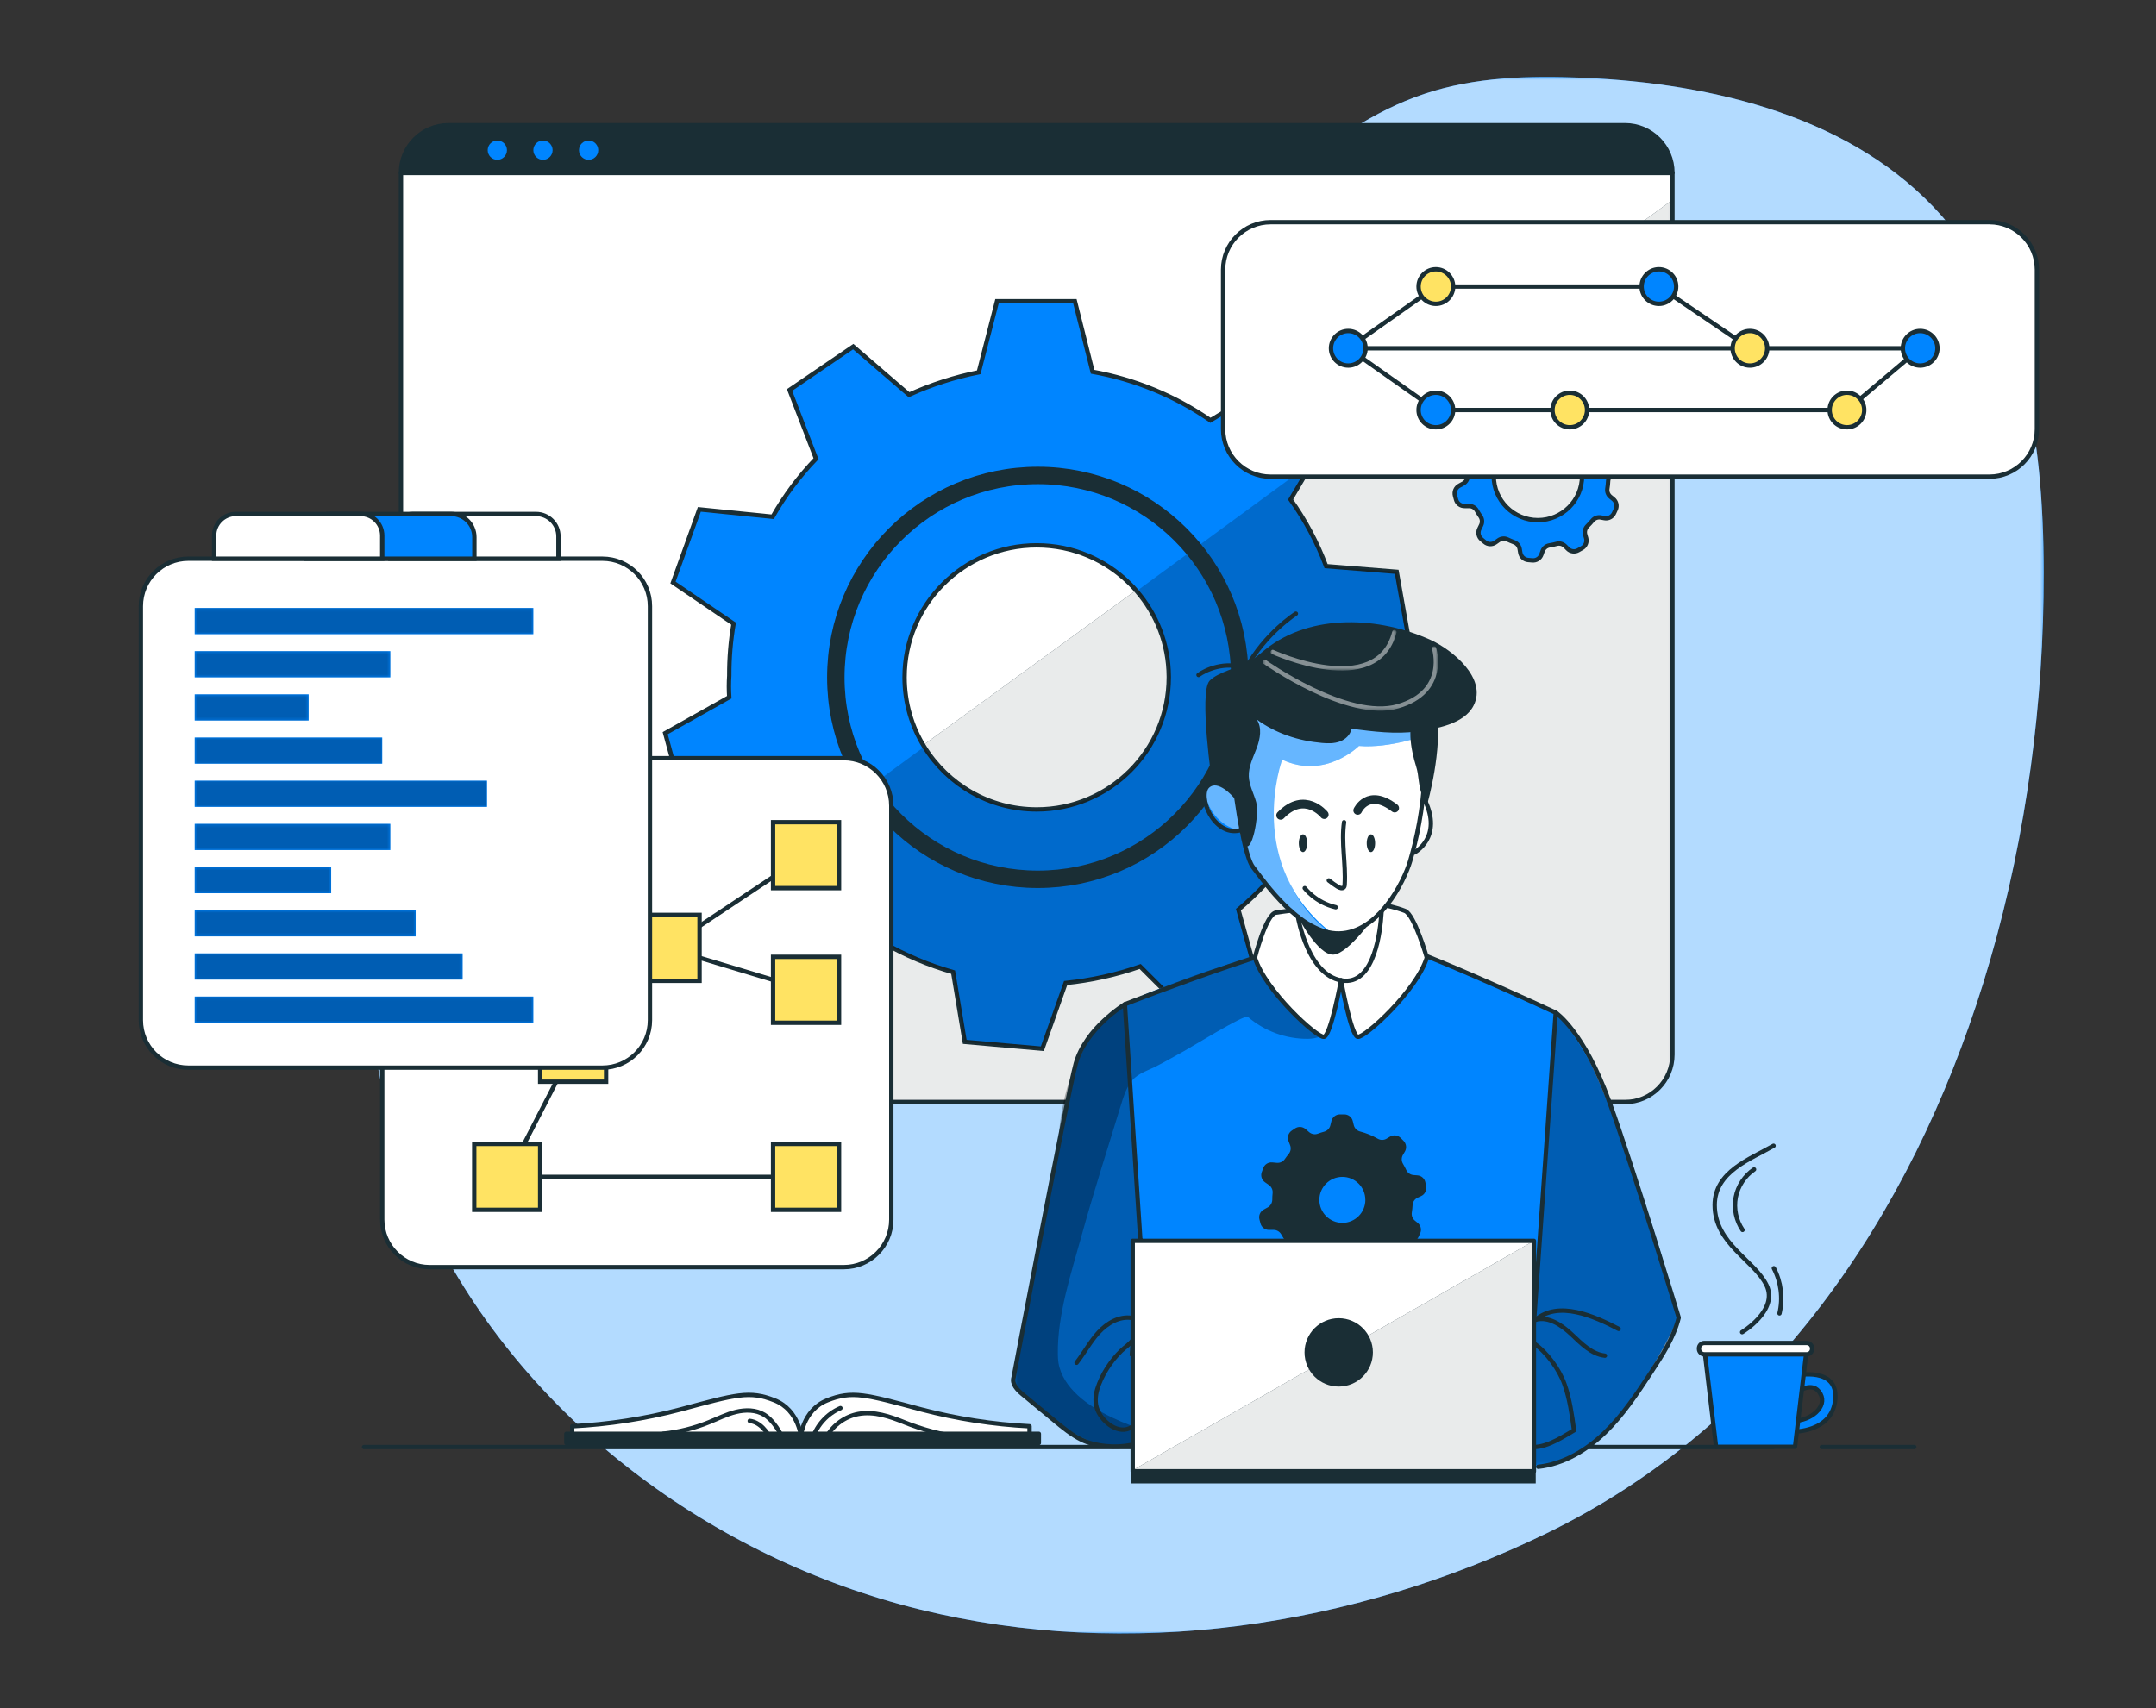
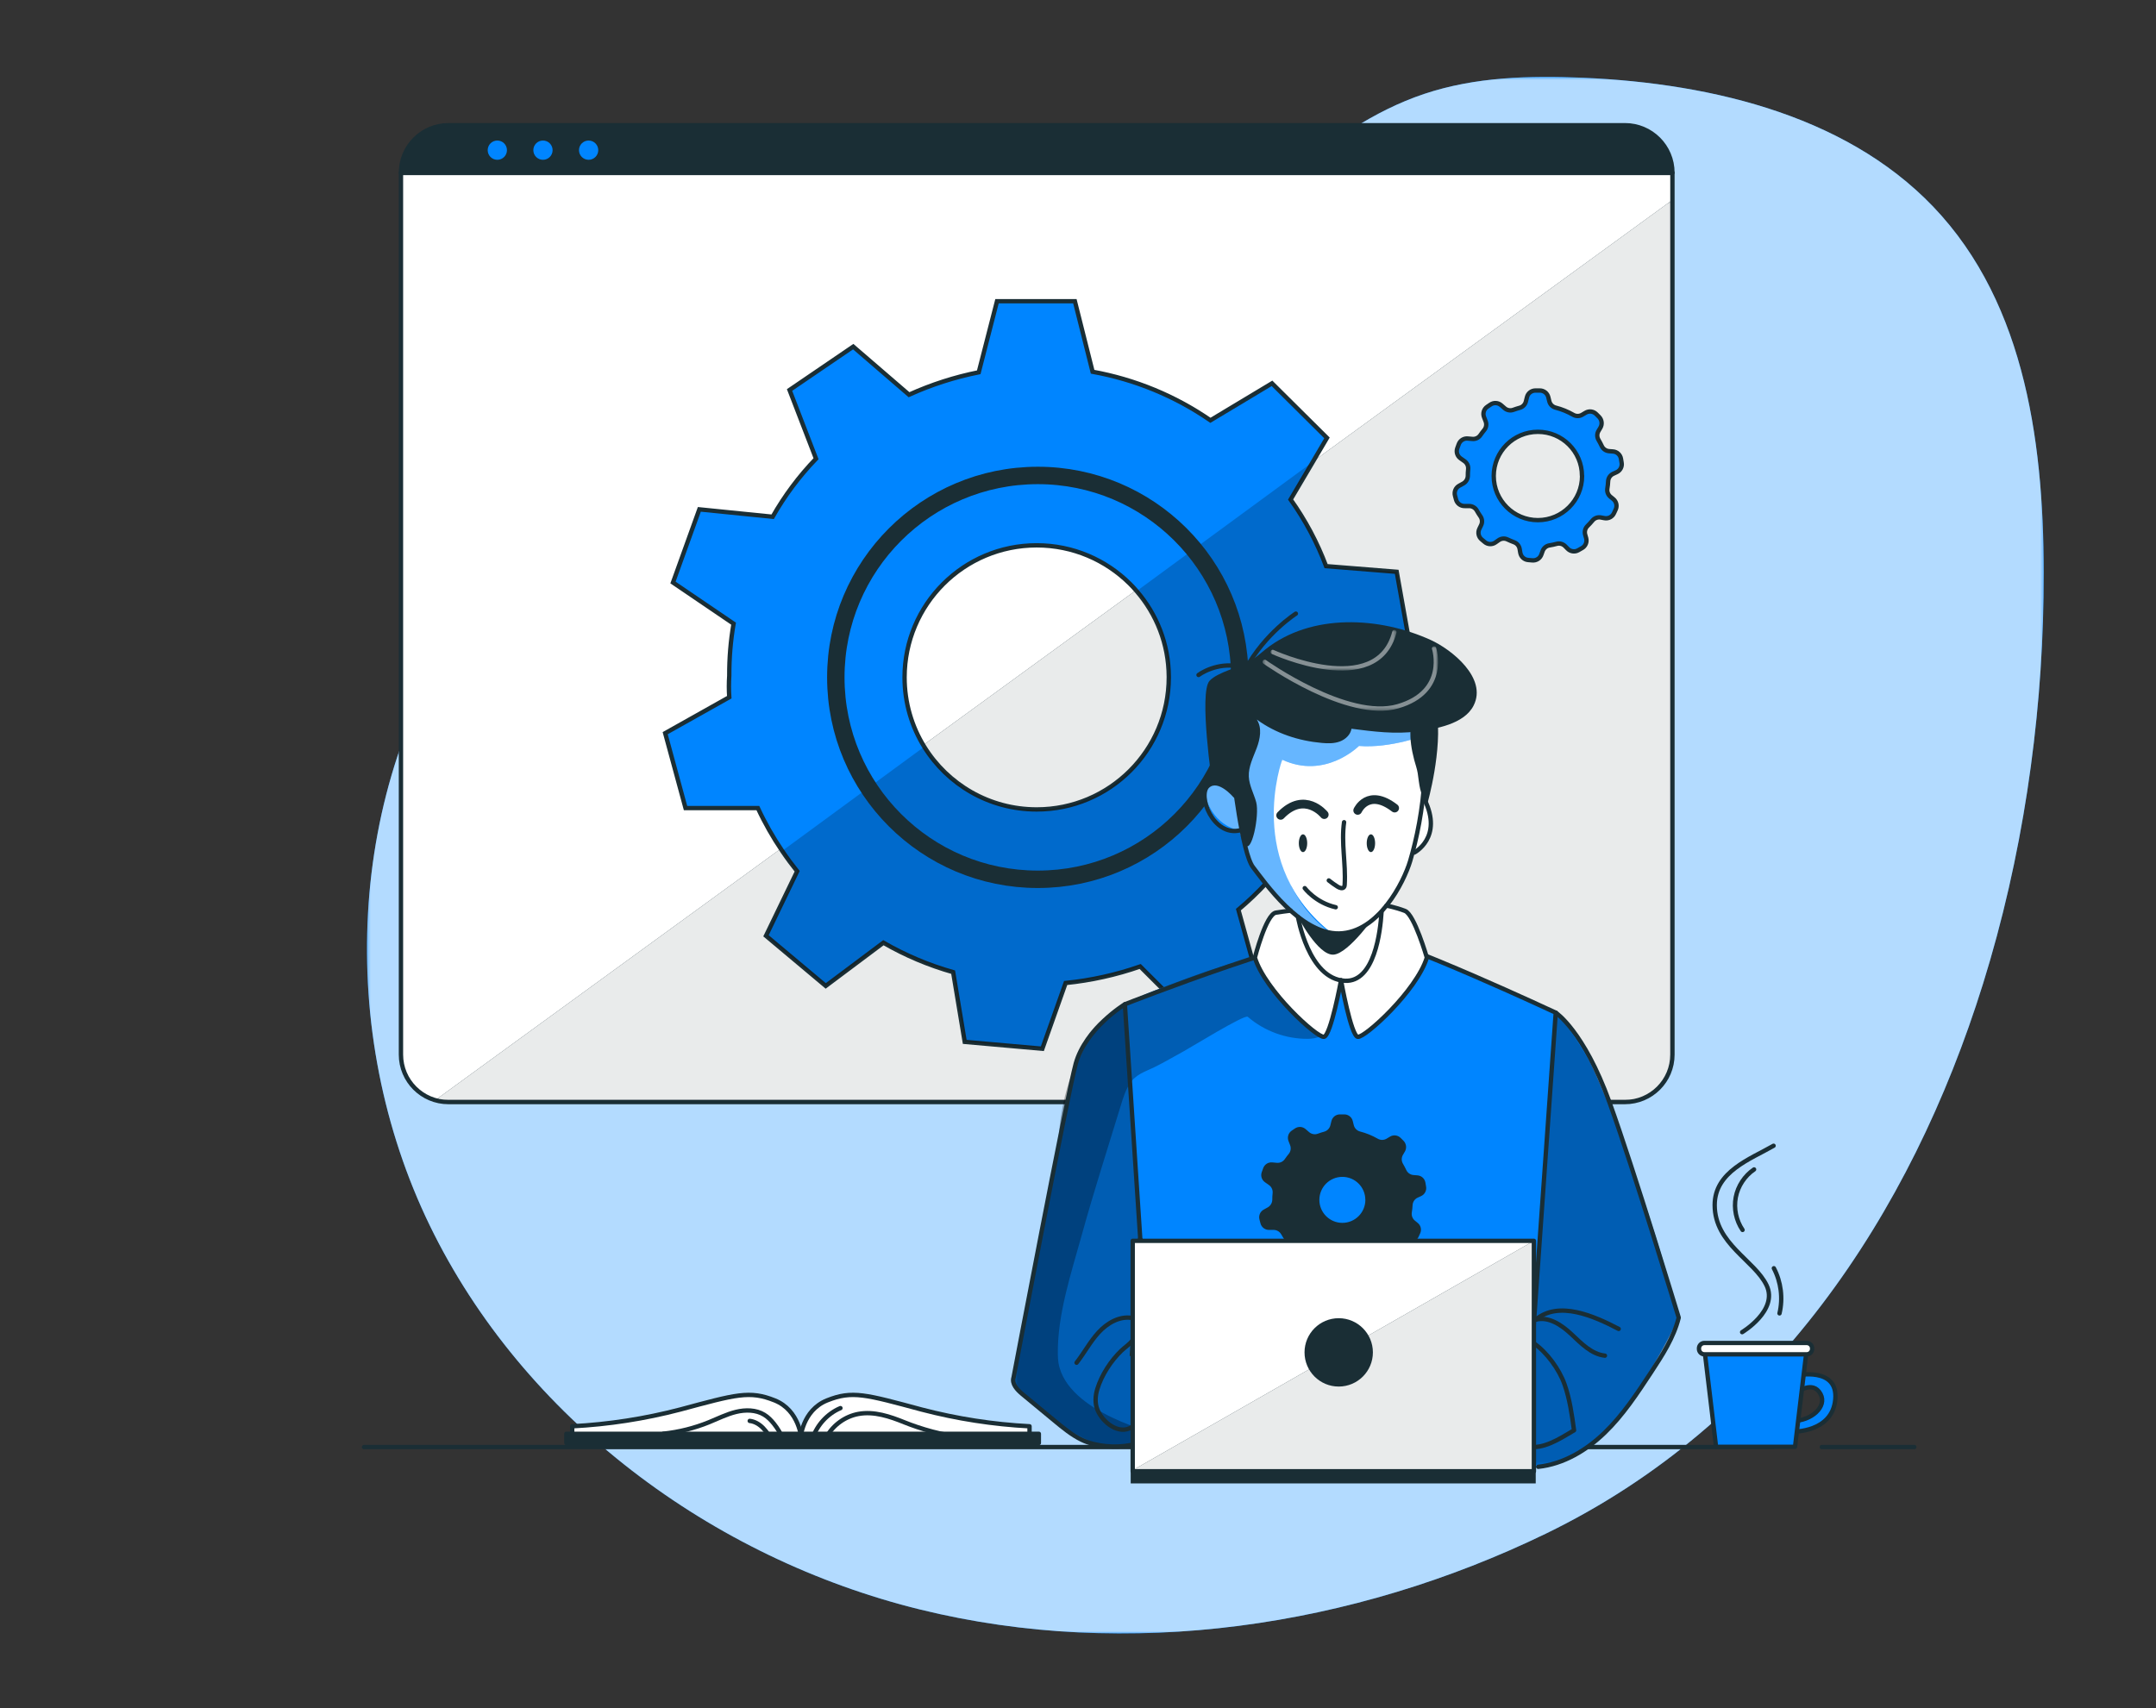
<svg xmlns="http://www.w3.org/2000/svg" width="660" height="523" viewBox="0 0 660 523" fill="none">
  <rect x="0" y="0" width="660" height="523" fill="#333333" stroke="none" />
  <g clip-path="url(#clip0_2131_25933)">
    <mask id="mask0_2131_25933" style="mask-type:luminance" maskUnits="userSpaceOnUse" x="0" y="-72" width="667" height="667">
      <path d="M0 -72H666.667V594.667H0V-72Z" fill="white" />
    </mask>
    <g mask="url(#mask0_2131_25933)">
      <path d="M607.057 301.196C619.069 262.618 624.961 221.951 625.575 182.958C626.223 141.696 621.741 97.074 594.425 66.142C567.711 35.889 524.845 25.552 484.524 23.799C468.191 23.09 451.515 23.564 436.009 28.747C404.7 39.212 382.752 66.962 354.981 84.812C301.371 119.274 228.932 115.195 177.392 152.684C164.148 162.318 152.783 174.424 143.408 187.852C105.833 241.67 102.9 316.224 131.575 375.267C160.248 434.308 217.929 477.14 281.665 492.827C345.399 508.511 414.196 498.24 473.248 469.583C542.085 436.176 584.943 372.224 607.057 301.196Z" fill="#0085FF" />
      <mask id="mask1_2131_25933" style="mask-type:luminance" maskUnits="userSpaceOnUse" x="112" y="23" width="514" height="478">
        <path d="M112.338 23.539H625.632V500.159H112.338V23.539Z" fill="white" />
      </mask>
      <g mask="url(#mask1_2131_25933)">
        <g opacity="0.7">
          <path d="M607.057 301.196C619.069 262.618 624.961 221.951 625.575 182.958C626.223 141.696 621.741 97.074 594.425 66.142C567.711 35.889 524.845 25.552 484.524 23.799C468.191 23.09 451.515 23.564 436.009 28.747C404.7 39.212 382.752 66.962 354.981 84.812C301.371 119.274 228.932 115.195 177.392 152.684C164.148 162.318 152.783 174.424 143.408 187.852C105.833 241.67 102.9 316.224 131.575 375.267C160.248 434.308 217.929 477.14 281.665 492.827C345.399 508.511 414.196 498.24 473.248 469.583C542.085 436.176 584.943 372.224 607.057 301.196Z" fill="white" />
        </g>
      </g>
    </g>
    <mask id="mask2_2131_25933" style="mask-type:luminance" maskUnits="userSpaceOnUse" x="0" y="-72" width="667" height="667">
      <path d="M0 -72H666.667V594.667H0V-72Z" fill="white" />
    </mask>
    <g mask="url(#mask2_2131_25933)">
      <path d="M511.964 52.884V322.911C511.964 330.939 505.457 337.444 497.418 337.444H137.27C135.872 337.444 134.512 337.244 133.23 336.871C127.164 335.124 122.738 329.538 122.738 322.911V52.884C122.738 44.844 129.244 38.338 137.27 38.338H497.418C505.457 38.338 511.964 44.844 511.964 52.884Z" fill="white" />
      <path d="M511.964 61.231V322.911C511.964 330.938 505.457 337.444 497.418 337.444H137.27C135.872 337.444 134.512 337.244 133.23 336.87L511.964 61.231Z" fill="#1A2E35" />
      <mask id="mask3_2131_25933" style="mask-type:luminance" maskUnits="userSpaceOnUse" x="133" y="61" width="379" height="277">
        <path d="M133.23 61.231H511.964V337.444H133.23V61.231Z" fill="white" />
      </mask>
      <g mask="url(#mask3_2131_25933)">
        <g opacity="0.9">
          <path d="M511.963 61.231V322.911C511.963 330.938 505.457 337.444 497.418 337.444H137.27C135.871 337.444 134.511 337.244 133.23 336.87L511.963 61.231Z" fill="white" />
        </g>
      </g>
      <path d="M357.79 207.404C357.79 229.737 339.684 247.844 317.35 247.844C302.817 247.844 290.07 240.177 282.937 228.657C279.11 222.484 276.91 215.191 276.91 207.404C276.91 185.084 295.017 166.977 317.35 166.977C328.47 166.977 338.538 171.471 345.858 178.724C346.592 179.457 347.297 180.204 347.95 180.991C354.032 188.017 357.737 197.151 357.79 207.151V207.404ZM412.137 207.404L431.752 198.551L427.564 175.084L405.95 173.351C403.23 166.111 399.577 159.244 395.085 152.951L401.872 141.457L406.217 134.084L389.39 117.377L370.538 128.697C359.71 121.231 347.418 116.164 334.47 113.831L329.044 92.231H305.205L299.617 113.991C292.27 115.457 285.11 117.764 278.27 120.857L261.19 106.137L241.697 119.417L249.804 140.457C244.644 145.804 240.19 151.777 236.524 158.231L214.084 155.964L206.017 178.364L224.564 190.964C223.657 196.217 223.217 201.551 223.244 206.884C223.097 209.084 223.097 211.284 223.244 213.484L203.63 224.497L209.857 247.431H232.004C234.124 252.004 236.617 256.377 239.444 260.551C240.884 262.684 242.417 264.765 244.03 266.777L234.484 286.537L252.777 301.884L270.43 288.657C277.15 292.537 284.31 295.564 291.777 297.671L295.324 319.017L319.084 321.124L326.217 300.991C333.99 300.204 341.657 298.511 349.032 295.937L364.124 311.017L384.79 299.099L379.097 278.537C385.097 273.511 390.444 267.724 395.004 261.351L415.937 265.111L426.017 243.537L409.564 230.271C411.337 222.777 412.205 215.111 412.137 207.404Z" fill="#0085FF" />
      <path d="M357.79 207.404C357.79 229.737 339.684 247.844 317.35 247.844C302.817 247.844 290.07 240.177 282.937 228.657C279.11 222.484 276.91 215.191 276.91 207.404C276.91 185.084 295.017 166.977 317.35 166.977C328.47 166.977 338.538 171.471 345.858 178.724C346.592 179.457 347.297 180.204 347.95 180.991C354.032 188.017 357.737 197.151 357.79 207.151V207.404ZM412.137 207.404L431.752 198.551L427.564 175.084L405.95 173.351C403.23 166.111 399.577 159.244 395.085 152.951L401.872 141.457L406.217 134.084L389.39 117.377L370.538 128.697C359.71 121.231 347.418 116.164 334.47 113.831L329.044 92.231H305.205L299.617 113.991C292.27 115.457 285.11 117.764 278.27 120.857L261.19 106.137L241.697 119.417L249.804 140.457C244.644 145.804 240.19 151.777 236.524 158.231L214.084 155.964L206.017 178.364L224.564 190.964C223.657 196.217 223.217 201.551 223.244 206.884C223.097 209.084 223.097 211.284 223.244 213.484L203.63 224.497L209.857 247.431H232.004C234.124 252.004 236.617 256.377 239.444 260.551C240.884 262.684 242.417 264.765 244.03 266.777L234.484 286.537L252.777 301.884L270.43 288.657C277.15 292.537 284.31 295.564 291.777 297.671L295.324 319.017L319.084 321.124L326.217 300.991C333.99 300.204 341.657 298.511 349.032 295.937L364.124 311.017L384.79 299.099L379.097 278.537C385.097 273.511 390.444 267.724 395.004 261.351L415.937 265.111L426.017 243.537L409.564 230.271C411.337 222.777 412.205 215.111 412.137 207.404Z" stroke="#1A2E35" stroke-width="1.333" stroke-miterlimit="10" />
      <mask id="mask4_2131_25933" style="mask-type:luminance" maskUnits="userSpaceOnUse" x="234" y="141" width="198" height="181">
        <path d="M234.484 141.458H431.751V321.125H234.484V141.458Z" fill="white" />
      </mask>
      <g mask="url(#mask4_2131_25933)">
        <g opacity="0.2">
          <path d="M409.564 230.271L426.017 243.537L415.937 265.111L395.004 261.351C390.444 267.724 385.097 273.511 379.097 278.537L384.791 299.099L364.124 311.017L349.032 295.937C341.657 298.511 333.991 300.204 326.217 300.992L319.084 321.124L295.324 319.017L291.777 297.671C284.311 295.564 277.151 292.537 270.431 288.659L252.777 301.884L234.484 286.537L244.031 266.777C242.417 264.765 240.884 262.684 239.444 260.551L282.937 228.657C290.071 240.177 302.817 247.844 317.351 247.844C339.684 247.844 357.791 229.737 357.791 207.404V207.151C357.737 197.151 354.032 188.017 347.951 180.991L401.871 141.457L395.085 152.951C399.577 159.244 403.231 166.111 405.951 173.351L427.564 175.084L431.752 198.551L412.137 207.404C412.204 215.111 411.337 222.777 409.564 230.271Z" fill="black" />
        </g>
      </g>
      <path d="M484.306 145.744C484.306 153.211 478.253 159.264 470.786 159.264C463.319 159.264 457.266 153.211 457.266 145.744C457.266 138.277 463.319 132.224 470.786 132.224C478.221 132.216 484.258 138.229 484.279 145.664L484.306 145.744ZM493.879 145.051L494.866 144.597C496.001 144.099 496.642 142.883 496.413 141.664L496.213 140.464C496.011 139.243 494.995 138.32 493.759 138.237L492.573 138.144C491.614 138.073 490.77 137.492 490.359 136.624C490.039 135.944 489.693 135.291 489.319 134.651C488.842 133.825 488.842 132.809 489.319 131.984L489.933 130.944C490.546 129.875 490.371 128.528 489.506 127.651L488.653 126.797C487.779 125.908 486.406 125.741 485.346 126.397L484.293 127.024C483.467 127.5 482.45 127.5 481.626 127.024C479.925 126.045 478.099 125.3 476.199 124.811C475.25 124.564 474.513 123.816 474.279 122.864L473.973 121.624C473.682 120.395 472.569 119.537 471.306 119.571H470.106C468.846 119.535 467.734 120.385 467.439 121.611L467.106 122.944C466.871 123.876 466.153 124.609 465.226 124.864C464.559 125.051 463.893 125.251 463.266 125.491C462.354 125.824 461.333 125.635 460.599 124.997L459.533 124.077C458.611 123.269 457.259 123.192 456.253 123.891L455.306 124.531C454.254 125.229 453.835 126.571 454.306 127.744L454.786 128.997C455.142 129.895 454.983 130.915 454.373 131.664C453.946 132.172 453.546 132.701 453.173 133.251C452.619 134.06 451.667 134.5 450.693 134.397L449.359 134.277C448.122 134.14 446.955 134.876 446.546 136.051L446.119 137.224C445.694 138.364 446.094 139.648 447.093 140.344L448.319 141.211C449.105 141.763 449.533 142.695 449.441 143.651C449.365 144.345 449.329 145.045 449.334 145.744C449.299 146.676 448.798 147.529 448.001 148.011L446.746 148.704C445.63 149.287 445.074 150.572 445.413 151.784L445.721 152.944C446.031 154.152 447.138 154.984 448.387 154.944H449.721C450.681 154.936 451.571 155.444 452.054 156.277C452.413 156.917 452.799 157.531 453.213 158.131C453.753 158.919 453.83 159.937 453.413 160.797L452.866 161.931C452.313 163.047 452.606 164.397 453.573 165.184L454.493 165.957C455.437 166.767 456.814 166.816 457.813 166.077L458.759 165.411C459.538 164.853 460.557 164.756 461.426 165.157C462.102 165.477 462.794 165.771 463.506 166.037C464.395 166.371 465.042 167.153 465.199 168.091L465.399 169.251C465.602 170.472 466.617 171.395 467.853 171.477L469.079 171.584C470.309 171.699 471.457 170.953 471.853 169.784L472.226 168.744C472.547 167.829 473.337 167.16 474.293 166.997C475.049 166.879 475.795 166.717 476.533 166.517C477.459 166.271 478.446 166.54 479.119 167.224L479.906 168.024C480.763 168.907 482.113 169.088 483.173 168.464L484.226 167.864C485.342 167.28 485.897 165.996 485.559 164.784L485.266 163.744C484.981 162.797 485.242 161.772 485.946 161.077C486.493 160.531 487.026 159.957 487.519 159.357C488.141 158.615 489.115 158.268 490.066 158.451L491.133 158.651C492.349 158.891 493.57 158.26 494.079 157.131L494.586 156.037C495.127 154.909 494.811 153.556 493.826 152.784L493.026 152.131C492.278 151.54 491.901 150.595 492.039 149.651C492.169 148.856 492.254 148.055 492.293 147.251C492.382 146.283 492.99 145.44 493.879 145.051Z" fill="#0085FF" />
      <path d="M484.306 145.744C484.306 153.211 478.253 159.264 470.786 159.264C463.319 159.264 457.266 153.211 457.266 145.744C457.266 138.277 463.319 132.224 470.786 132.224C478.221 132.216 484.258 138.229 484.279 145.664L484.306 145.744ZM493.879 145.051L494.866 144.597C496.001 144.099 496.642 142.883 496.413 141.664L496.213 140.464C496.011 139.243 494.995 138.32 493.759 138.237L492.573 138.144C491.614 138.073 490.77 137.492 490.359 136.624C490.039 135.944 489.693 135.291 489.319 134.651C488.842 133.825 488.842 132.809 489.319 131.984L489.933 130.944C490.546 129.875 490.371 128.528 489.506 127.651L488.653 126.797C487.779 125.908 486.406 125.741 485.346 126.397L484.293 127.024C483.467 127.5 482.45 127.5 481.626 127.024C479.925 126.045 478.099 125.3 476.199 124.811C475.25 124.564 474.513 123.816 474.279 122.864L473.973 121.624C473.682 120.395 472.569 119.537 471.306 119.571H470.106C468.846 119.535 467.734 120.385 467.439 121.611L467.106 122.944C466.871 123.876 466.153 124.609 465.226 124.864C464.559 125.051 463.893 125.251 463.266 125.491C462.354 125.824 461.333 125.635 460.599 124.997L459.533 124.077C458.611 123.269 457.259 123.192 456.253 123.891L455.306 124.531C454.254 125.229 453.835 126.571 454.306 127.744L454.786 128.997C455.142 129.895 454.983 130.915 454.373 131.664C453.946 132.172 453.546 132.701 453.173 133.251C452.619 134.06 451.667 134.5 450.693 134.397L449.359 134.277C448.122 134.14 446.955 134.876 446.546 136.051L446.119 137.224C445.694 138.364 446.094 139.648 447.093 140.344L448.319 141.211C449.105 141.763 449.533 142.695 449.441 143.651C449.365 144.345 449.329 145.045 449.334 145.744C449.299 146.676 448.798 147.529 448.001 148.011L446.746 148.704C445.63 149.287 445.074 150.572 445.413 151.784L445.721 152.944C446.031 154.152 447.138 154.984 448.387 154.944H449.721C450.681 154.936 451.571 155.444 452.054 156.277C452.413 156.917 452.799 157.531 453.213 158.131C453.753 158.919 453.83 159.937 453.413 160.797L452.866 161.931C452.313 163.047 452.606 164.397 453.573 165.184L454.493 165.957C455.437 166.767 456.814 166.816 457.813 166.077L458.759 165.411C459.538 164.853 460.557 164.756 461.426 165.157C462.102 165.477 462.794 165.771 463.506 166.037C464.395 166.371 465.042 167.153 465.199 168.091L465.399 169.251C465.602 170.472 466.617 171.395 467.853 171.477L469.079 171.584C470.309 171.699 471.457 170.953 471.853 169.784L472.226 168.744C472.547 167.829 473.337 167.16 474.293 166.997C475.049 166.879 475.795 166.717 476.533 166.517C477.459 166.271 478.446 166.54 479.119 167.224L479.906 168.024C480.763 168.907 482.113 169.088 483.173 168.464L484.226 167.864C485.342 167.28 485.897 165.996 485.559 164.784L485.266 163.744C484.981 162.797 485.242 161.772 485.946 161.077C486.493 160.531 487.026 159.957 487.519 159.357C488.141 158.615 489.115 158.268 490.066 158.451L491.133 158.651C492.349 158.891 493.57 158.26 494.079 157.131L494.586 156.037C495.127 154.909 494.811 153.556 493.826 152.784L493.026 152.131C492.278 151.54 491.901 150.595 492.039 149.651C492.169 148.856 492.254 148.055 492.293 147.251C492.382 146.283 492.99 145.44 493.879 145.051Z" stroke="#1A2E35" stroke-width="1.333" stroke-miterlimit="10" />
      <path d="M511.967 52.887V53.62H122.741V52.887C122.741 44.847 129.247 38.34 137.274 38.34H497.421C505.461 38.34 511.967 44.847 511.967 52.887Z" fill="#1A2E35" />
      <path d="M511.967 52.887V322.914C511.967 330.941 505.461 337.447 497.421 337.447H137.274C129.247 337.447 122.741 330.941 122.741 322.914V52.887C122.741 44.847 129.247 38.341 137.274 38.341H497.421C505.461 38.341 511.967 44.847 511.967 52.887Z" stroke="#1A2E35" stroke-width="1.333" stroke-miterlimit="10" stroke-linecap="round" stroke-linejoin="round" />
      <path d="M122.741 52.888H511.968" stroke="#1A2E35" stroke-width="1.333" stroke-miterlimit="10" stroke-linecap="round" stroke-linejoin="round" />
      <path d="M155.191 45.98C155.191 47.61 153.871 48.93 152.241 48.93C150.612 48.93 149.292 47.61 149.292 45.98C149.292 44.351 150.612 43.031 152.241 43.031C153.871 43.031 155.191 44.351 155.191 45.98Z" fill="#0085FF" />
      <path d="M169.165 45.98C169.165 47.61 167.845 48.93 166.215 48.93C164.586 48.93 163.266 47.61 163.266 45.98C163.266 44.351 164.586 43.031 166.215 43.031C167.845 43.031 169.165 44.351 169.165 45.98Z" fill="#0085FF" />
      <path d="M183.139 45.98C183.139 47.61 181.819 48.93 180.19 48.93C178.56 48.93 177.24 47.61 177.24 45.98C177.24 44.351 178.56 43.031 180.19 43.031C181.819 43.031 183.139 44.351 183.139 45.98Z" fill="#0085FF" />
      <path d="M379.518 207.41C379.518 241.557 351.837 269.238 317.69 269.238C283.544 269.238 255.862 241.557 255.862 207.41C255.862 173.264 283.544 145.582 317.69 145.582C351.685 145.581 379.304 173.025 379.518 207.018V207.41Z" stroke="#1A2E35" stroke-width="5.333" stroke-miterlimit="10" />
    </g>
    <mask id="mask5_2131_25933" style="mask-type:luminance" maskUnits="userSpaceOnUse" x="0" y="-72" width="667" height="667">
-       <path d="M0 -72H666.667V594.667H0V-72Z" fill="white" />
-     </mask>
+       </mask>
    <g mask="url(#mask5_2131_25933)">
      <path d="M609.005 145.954H388.96C380.929 145.954 374.421 139.445 374.421 131.415V82.571C374.421 74.543 380.929 68.034 388.96 68.034H609.005C617.033 68.034 623.542 74.543 623.542 82.571V131.415C623.542 139.445 617.033 145.954 609.005 145.954Z" fill="white" />
-       <path d="M609.005 145.954H388.96C380.929 145.954 374.421 139.445 374.421 131.415V82.571C374.421 74.543 380.929 68.034 388.96 68.034H609.005C617.033 68.034 623.542 74.543 623.542 82.571V131.415C623.542 139.445 617.033 145.954 609.005 145.954Z" stroke="#1A2E35" stroke-width="1.333" stroke-miterlimit="10" />
      <path d="M418.026 106.643H587.799" stroke="#1A2E35" stroke-width="1.333" stroke-miterlimit="10" />
      <path d="M412.734 106.643L439.546 87.744H507.826L535.69 106.643" stroke="#1A2E35" stroke-width="1.333" stroke-miterlimit="10" />
      <path d="M540.981 106.643C540.981 109.565 538.612 111.935 535.689 111.935C532.767 111.935 530.397 109.565 530.397 106.643C530.397 103.72 532.767 101.351 535.689 101.351C538.612 101.351 540.981 103.72 540.981 106.643Z" fill="#FFE363" />
      <path d="M540.981 106.643C540.981 109.565 538.612 111.935 535.689 111.935C532.767 111.935 530.397 109.565 530.397 106.643C530.397 103.72 532.767 101.351 535.689 101.351C538.612 101.351 540.981 103.72 540.981 106.643Z" stroke="#1A2E35" stroke-width="1.333" stroke-miterlimit="10" />
      <path d="M444.838 87.744C444.838 90.667 442.469 93.036 439.546 93.036C436.624 93.036 434.254 90.667 434.254 87.744C434.254 84.822 436.624 82.452 439.546 82.452C442.469 82.452 444.838 84.822 444.838 87.744Z" fill="#FFE363" />
      <path d="M444.838 87.744C444.838 90.667 442.469 93.036 439.546 93.036C436.624 93.036 434.254 90.667 434.254 87.744C434.254 84.822 436.624 82.452 439.546 82.452C442.469 82.452 444.838 84.822 444.838 87.744Z" stroke="#1A2E35" stroke-width="1.333" stroke-miterlimit="10" />
      <path d="M513.118 87.744C513.118 90.667 510.75 93.036 507.826 93.036C504.904 93.036 502.536 90.667 502.536 87.744C502.536 84.822 504.904 82.452 507.826 82.452C510.75 82.452 513.118 84.822 513.118 87.744Z" fill="#0085FF" />
-       <path d="M513.118 87.744C513.118 90.667 510.75 93.036 507.826 93.036C504.904 93.036 502.536 90.667 502.536 87.744C502.536 84.822 504.904 82.452 507.826 82.452C510.75 82.452 513.118 84.822 513.118 87.744Z" stroke="#1A2E35" stroke-width="1.333" stroke-miterlimit="10" />
      <path d="M412.734 106.643L439.546 125.54H565.397L587.8 106.643" stroke="#1A2E35" stroke-width="1.333" stroke-miterlimit="10" />
      <path d="M485.836 125.541C485.836 128.464 483.467 130.833 480.544 130.833C477.621 130.833 475.252 128.464 475.252 125.541C475.252 122.618 477.621 120.249 480.544 120.249C483.467 120.249 485.836 122.618 485.836 125.541Z" fill="#FFE363" />
      <path d="M485.836 125.541C485.836 128.464 483.467 130.833 480.544 130.833C477.621 130.833 475.252 128.464 475.252 125.541C475.252 122.618 477.621 120.249 480.544 120.249C483.467 120.249 485.836 122.618 485.836 125.541Z" stroke="#1A2E35" stroke-width="1.333" stroke-miterlimit="10" />
      <path d="M444.838 125.541C444.838 128.464 442.469 130.833 439.546 130.833C436.624 130.833 434.254 128.464 434.254 125.541C434.254 122.618 436.624 120.249 439.546 120.249C442.469 120.249 444.838 122.618 444.838 125.541Z" fill="#0085FF" />
-       <path d="M444.838 125.541C444.838 128.464 442.469 130.833 439.546 130.833C436.624 130.833 434.254 128.464 434.254 125.541C434.254 122.618 436.624 120.249 439.546 120.249C442.469 120.249 444.838 122.618 444.838 125.541Z" stroke="#1A2E35" stroke-width="1.333" stroke-miterlimit="10" />
+       <path d="M444.838 125.541C444.838 128.464 442.469 130.833 439.546 130.833C436.624 130.833 434.254 128.464 434.254 125.541C442.469 120.249 444.838 122.618 444.838 125.541Z" stroke="#1A2E35" stroke-width="1.333" stroke-miterlimit="10" />
      <path d="M570.69 125.541C570.69 128.464 568.321 130.833 565.397 130.833C562.475 130.833 560.106 128.464 560.106 125.541C560.106 122.618 562.475 120.249 565.397 120.249C568.321 120.249 570.69 122.618 570.69 125.541Z" fill="#FFE363" />
      <path d="M570.69 125.541C570.69 128.464 568.321 130.833 565.397 130.833C562.475 130.833 560.106 128.464 560.106 125.541C560.106 122.618 562.475 120.249 565.397 120.249C568.321 120.249 570.69 122.618 570.69 125.541Z" stroke="#1A2E35" stroke-width="1.333" stroke-miterlimit="10" />
      <path d="M593.092 106.643C593.092 109.565 590.723 111.935 587.799 111.935C584.878 111.935 582.508 109.565 582.508 106.643C582.508 103.72 584.878 101.351 587.799 101.351C590.723 101.351 593.092 103.72 593.092 106.643Z" fill="#0085FF" />
      <path d="M593.092 106.643C593.092 109.565 590.723 111.935 587.799 111.935C584.878 111.935 582.508 109.565 582.508 106.643C582.508 103.72 584.878 101.351 587.799 101.351C590.723 101.351 593.092 103.72 593.092 106.643Z" stroke="#1A2E35" stroke-width="1.333" stroke-miterlimit="10" />
      <path d="M418.026 106.643C418.026 109.565 415.658 111.935 412.734 111.935C409.811 111.935 407.443 109.565 407.443 106.643C407.443 103.72 409.811 101.351 412.734 101.351C415.658 101.351 418.026 103.72 418.026 106.643Z" fill="#0085FF" />
      <path d="M418.026 106.643C418.026 109.565 415.658 111.935 412.734 111.935C409.811 111.935 407.443 109.565 407.443 106.643C407.443 103.72 409.811 101.351 412.734 101.351C415.658 101.351 418.026 103.72 418.026 106.643Z" stroke="#1A2E35" stroke-width="1.333" stroke-miterlimit="10" />
      <path d="M258.313 387.991H131.549C123.52 387.991 117.01 381.482 117.01 373.454V246.69C117.01 238.661 123.52 232.153 131.549 232.153H258.313C266.342 232.153 272.85 238.661 272.85 246.69V373.454C272.85 381.482 266.342 387.991 258.313 387.991Z" fill="white" />
      <path d="M258.313 387.991H131.549C123.52 387.991 117.01 381.482 117.01 373.454V246.69C117.01 238.661 123.52 232.153 131.549 232.153H258.313C266.342 232.153 272.85 238.661 272.85 246.69V373.454C272.85 381.482 266.342 387.991 258.313 387.991Z" stroke="#1A2E35" stroke-width="1.333" stroke-miterlimit="10" />
      <path d="M175.45 321.126L155.265 360.354H246.75" stroke="#1A2E35" stroke-width="1.333" stroke-miterlimit="10" stroke-linecap="round" stroke-linejoin="round" />
      <path d="M246.75 261.849L204.054 290.232L246.75 303.077" stroke="#1A2E35" stroke-width="1.333" stroke-miterlimit="10" stroke-linecap="round" stroke-linejoin="round" />
      <path d="M256.842 271.943H236.656V251.755H256.842V271.943Z" fill="#FFE363" stroke="#1A2E35" stroke-width="1.333" stroke-miterlimit="10" />
      <path d="M256.842 313.171H236.656V292.983H256.842V313.171Z" fill="#FFE363" stroke="#1A2E35" stroke-width="1.333" stroke-miterlimit="10" />
      <path d="M214.148 300.325H193.961V280.137H214.148V300.325Z" fill="#FFE363" stroke="#1A2E35" stroke-width="1.333" stroke-miterlimit="10" />
      <path d="M185.544 331.219H165.357V311.032H185.544V331.219Z" fill="#FFE363" stroke="#1A2E35" stroke-width="1.333" stroke-miterlimit="10" />
      <path d="M165.36 370.445H145.173V350.259H165.36V370.445Z" fill="#FFE363" stroke="#1A2E35" stroke-width="1.333" stroke-miterlimit="10" />
      <path d="M256.842 370.445H236.656V350.259H256.842V370.445Z" fill="#FFE363" stroke="#1A2E35" stroke-width="1.333" stroke-miterlimit="10" />
      <path d="M184.425 326.913H57.662C49.633 326.913 43.123 320.404 43.123 312.376V185.612C43.123 177.582 49.633 171.074 57.662 171.074H184.425C192.454 171.074 198.964 177.582 198.964 185.612V312.376C198.964 320.404 192.454 326.913 184.425 326.913Z" fill="white" />
      <path d="M184.425 326.913H57.662C49.633 326.913 43.123 320.404 43.123 312.376V185.612C43.123 177.582 49.633 171.074 57.662 171.074H184.425C192.454 171.074 198.964 177.582 198.964 185.612V312.376C198.964 320.404 192.454 326.913 184.425 326.913Z" stroke="#1A2E35" stroke-width="1.333" stroke-miterlimit="10" />
      <path d="M163.265 194.186H59.601V186.154H163.265V194.186Z" fill="#0085FF" />
      <path d="M119.492 207.405H59.602V199.373H119.492V207.405Z" fill="#0085FF" />
      <path d="M94.488 220.627H59.601V212.595H94.488V220.627Z" fill="#0085FF" />
      <path d="M117.01 233.847H59.601V225.815H117.01V233.847Z" fill="#0085FF" />
      <path d="M149.095 247.067H59.602V239.035H149.095V247.067Z" fill="#0085FF" />
      <path d="M119.492 260.288H59.602V252.256H119.492V260.288Z" fill="#0085FF" />
      <path d="M101.385 273.508H59.602V265.477H101.385V273.508Z" fill="#0085FF" />
      <path d="M127.252 286.729H59.602V278.697H127.252V286.729Z" fill="#0085FF" />
      <path d="M141.621 299.949H59.601V291.919H141.621V299.949Z" fill="#0085FF" />
      <path d="M163.265 313.171H59.601V305.139H163.265V313.171Z" fill="#0085FF" />
      <mask id="mask6_2131_25933" style="mask-type:luminance" maskUnits="userSpaceOnUse" x="59" y="186" width="105" height="9">
        <path d="M59.602 186.154H163.265V194.186H59.602V186.154Z" fill="white" />
      </mask>
      <g mask="url(#mask6_2131_25933)">
        <g opacity="0.3">
          <path d="M163.265 194.186H59.601V186.154H163.265V194.186Z" fill="black" />
        </g>
      </g>
      <mask id="mask7_2131_25933" style="mask-type:luminance" maskUnits="userSpaceOnUse" x="59" y="199" width="61" height="9">
        <path d="M59.602 199.373H119.492V207.405H59.602V199.373Z" fill="white" />
      </mask>
      <g mask="url(#mask7_2131_25933)">
        <g opacity="0.3">
          <path d="M119.492 207.405H59.602V199.373H119.492V207.405Z" fill="black" />
        </g>
      </g>
      <mask id="mask8_2131_25933" style="mask-type:luminance" maskUnits="userSpaceOnUse" x="59" y="212" width="36" height="9">
        <path d="M59.602 212.595H94.488V220.627H59.602V212.595Z" fill="white" />
      </mask>
      <g mask="url(#mask8_2131_25933)">
        <g opacity="0.3">
          <path d="M94.488 220.627H59.601V212.595H94.488V220.627Z" fill="black" />
        </g>
      </g>
      <mask id="mask9_2131_25933" style="mask-type:luminance" maskUnits="userSpaceOnUse" x="59" y="225" width="59" height="9">
        <path d="M59.602 225.815H117.011V233.847H59.602V225.815Z" fill="white" />
      </mask>
      <g mask="url(#mask9_2131_25933)">
        <g opacity="0.3">
          <path d="M117.01 233.847H59.601V225.815H117.01V233.847Z" fill="black" />
        </g>
      </g>
      <mask id="mask10_2131_25933" style="mask-type:luminance" maskUnits="userSpaceOnUse" x="59" y="239" width="91" height="9">
        <path d="M59.602 239.035H149.094V247.068H59.602V239.035Z" fill="white" />
      </mask>
      <g mask="url(#mask10_2131_25933)">
        <g opacity="0.3">
          <path d="M149.095 247.067H59.602V239.035H149.095V247.067Z" fill="black" />
        </g>
      </g>
      <mask id="mask11_2131_25933" style="mask-type:luminance" maskUnits="userSpaceOnUse" x="59" y="252" width="61" height="9">
        <path d="M59.602 252.256H119.492V260.288H59.602V252.256Z" fill="white" />
      </mask>
      <g mask="url(#mask11_2131_25933)">
        <g opacity="0.3">
          <path d="M119.492 260.288H59.602V252.256H119.492V260.288Z" fill="black" />
        </g>
      </g>
      <mask id="mask12_2131_25933" style="mask-type:luminance" maskUnits="userSpaceOnUse" x="59" y="265" width="43" height="9">
        <path d="M59.602 265.476H101.385V273.508H59.602V265.476Z" fill="white" />
      </mask>
      <g mask="url(#mask12_2131_25933)">
        <g opacity="0.3">
          <path d="M101.385 273.508H59.602V265.477H101.385V273.508Z" fill="black" />
        </g>
      </g>
      <mask id="mask13_2131_25933" style="mask-type:luminance" maskUnits="userSpaceOnUse" x="59" y="278" width="69" height="9">
        <path d="M59.602 278.697H127.252V286.729H59.602V278.697Z" fill="white" />
      </mask>
      <g mask="url(#mask13_2131_25933)">
        <g opacity="0.3">
          <path d="M127.252 286.729H59.602V278.697H127.252V286.729Z" fill="black" />
        </g>
      </g>
      <mask id="mask14_2131_25933" style="mask-type:luminance" maskUnits="userSpaceOnUse" x="59" y="291" width="83" height="9">
        <path d="M59.602 291.917H141.622V299.949H59.602V291.917Z" fill="white" />
      </mask>
      <g mask="url(#mask14_2131_25933)">
        <g opacity="0.3">
          <path d="M141.621 299.949H59.601V291.919H141.621V299.949Z" fill="black" />
        </g>
      </g>
      <mask id="mask15_2131_25933" style="mask-type:luminance" maskUnits="userSpaceOnUse" x="59" y="305" width="105" height="9">
-         <path d="M59.602 305.139H163.265V313.171H59.602V305.139Z" fill="white" />
-       </mask>
+         </mask>
      <g mask="url(#mask15_2131_25933)">
        <g opacity="0.3">
          <path d="M163.265 313.171H59.601V305.139H163.265V313.171Z" fill="black" />
        </g>
      </g>
      <path d="M164.084 157.377H126.361C122.566 157.377 119.492 160.452 119.492 164.245V171.073H170.952V164.245C170.952 160.452 167.877 157.377 164.084 157.377Z" fill="white" />
      <path d="M164.084 157.377H126.361C122.566 157.377 119.492 160.452 119.492 164.245V171.073H170.952V164.245C170.952 160.452 167.877 157.377 164.084 157.377Z" stroke="#1A2E35" stroke-width="1.333" stroke-miterlimit="10" />
      <path d="M138.129 157.377H100.856C96.937 157.377 93.762 160.553 93.762 164.471V171.073H145.222V164.471C145.222 160.553 142.046 157.377 138.129 157.377Z" fill="#0085FF" />
      <path d="M138.129 157.377H100.856C96.937 157.377 93.762 160.553 93.762 164.471V171.073H145.222V164.471C145.222 160.553 142.046 157.377 138.129 157.377Z" stroke="#1A2E35" stroke-width="1.333" stroke-miterlimit="10" />
      <path d="M110.372 157.377H72.189C68.523 157.377 65.551 160.349 65.551 164.016V171.073H117.011V164.016C117.011 160.349 114.039 157.377 110.372 157.377Z" fill="white" />
      <path d="M110.372 157.377H72.189C68.523 157.377 65.551 160.349 65.551 164.016V171.073H117.011V164.016C117.011 160.349 114.039 157.377 110.372 157.377Z" stroke="#1A2E35" stroke-width="1.333" stroke-miterlimit="10" />
    </g>
    <path d="M557.692 443.077H586.019" stroke="#1A2E35" stroke-width="1.333" stroke-miterlimit="10" stroke-linecap="round" stroke-linejoin="round" />
    <path d="M111.434 443.077H542.783" stroke="#1A2E35" stroke-width="1.333" stroke-miterlimit="10" stroke-linecap="round" stroke-linejoin="round" />
    <path d="M549.91 426.481C549.91 426.481 554.935 422.375 557.322 426.865C559.387 430.747 554.443 435.087 548.815 435.082V438.362C548.815 438.362 560.882 438.683 561.819 428.521C562.758 418.359 549.91 421.166 549.91 421.166V426.481Z" fill="#0085FF" />
    <path d="M549.91 426.481C549.91 426.481 554.935 422.375 557.322 426.865C559.387 430.747 554.443 435.087 548.815 435.082V438.362C548.815 438.362 560.882 438.683 561.819 428.521C562.758 418.359 549.91 421.166 549.91 421.166V426.481Z" stroke="#1A2E35" stroke-width="1.333" stroke-linecap="round" stroke-linejoin="round" />
    <path d="M549.498 443.015H525.329L521.705 412.664H553.133L549.498 443.015Z" fill="#0085FF" />
    <path d="M549.498 443.015H525.329L521.705 412.664H553.133L549.498 443.015Z" stroke="#1A2E35" stroke-width="1.333" stroke-linecap="round" stroke-linejoin="round" />
    <path d="M521.751 411.213H553.077C553.991 411.213 554.733 411.955 554.733 412.869V413.027C554.733 413.942 553.991 414.685 553.077 414.685H521.751C520.837 414.685 520.097 413.942 520.097 413.027V412.869C520.097 411.955 520.837 411.213 521.751 411.213Z" fill="white" />
    <path d="M521.751 411.213H553.077C553.991 411.213 554.733 411.955 554.733 412.869V413.027C554.733 413.942 553.991 414.685 553.077 414.685H521.751C520.837 414.685 520.097 413.942 520.097 413.027V412.869C520.097 411.955 520.837 411.213 521.751 411.213Z" stroke="#1A2E35" stroke-width="1.333" stroke-linecap="round" stroke-linejoin="round" />
    <path d="M533.306 407.905C533.306 407.905 544.426 401.239 540.8 393.585C537.173 385.932 524.906 380.892 524.906 368.985C524.906 358.732 535.813 354.932 542.934 350.825" stroke="#1A2E35" stroke-width="1.333" stroke-linecap="round" stroke-linejoin="round" />
    <path d="M536.966 358.074C534.075 360.036 532.011 363.176 531.358 366.606C530.705 370.038 531.469 373.717 533.437 376.604" stroke="#1A2E35" stroke-width="1.333" stroke-linecap="round" stroke-linejoin="round" />
    <path d="M543.017 388.327C545.22 392.53 545.845 397.536 544.744 402.152" stroke="#1A2E35" stroke-width="1.333" stroke-linecap="round" stroke-linejoin="round" />
    <path d="M245.31 440.562C245.31 440.562 244.803 431.855 237.123 428.788C229.443 425.722 225.336 426.988 208.19 431.602C197.384 434.427 186.318 436.144 175.163 436.722V440.562H245.31Z" fill="white" />
    <path d="M245.31 440.562C245.31 440.562 244.803 431.855 237.123 428.788C229.443 425.722 225.336 426.988 208.19 431.602C197.384 434.427 186.318 436.144 175.163 436.722V440.562H245.31Z" stroke="#1A2E35" stroke-width="1.333" stroke-linecap="round" stroke-linejoin="round" />
    <path d="M245.03 440.562C245.03 440.562 245.536 431.855 253.216 428.788C260.896 425.722 264.99 426.988 282.15 431.602C292.951 434.427 304.012 436.144 315.163 436.722V440.562H245.03Z" fill="white" />
    <path d="M245.03 440.562C245.03 440.562 245.536 431.855 253.216 428.788C260.896 425.722 264.99 426.988 282.15 431.602C292.951 434.427 304.012 436.144 315.163 436.722V440.562H245.03Z" stroke="#1A2E35" stroke-width="1.333" stroke-linecap="round" stroke-linejoin="round" />
    <path d="M173.376 439.028H318.016V441.842H173.376V439.028Z" fill="#1A2E35" stroke="#1A2E35" stroke-width="1.333" stroke-linecap="round" stroke-linejoin="round" />
    <path d="M248.766 440.405C250.118 436.303 253.303 432.843 257.28 431.156" stroke="#1A2E35" stroke-width="1.333" stroke-linecap="round" stroke-linejoin="round" />
    <path d="M253.144 439.793C255.152 436.26 258.771 433.685 262.767 432.946C267.553 432.062 272.417 433.71 276.927 435.54C281.436 437.37 289.272 439.778 294.139 439.793" stroke="#1A2E35" stroke-width="1.333" stroke-linecap="round" stroke-linejoin="round" />
    <path d="M203.057 438.992C207.841 438.484 212.551 437.303 217.009 435.495C219.759 434.379 222.431 433.02 225.315 432.318C228.199 431.616 231.411 431.643 233.946 433.187C235.106 433.894 236.069 434.883 236.914 435.946C238.057 437.382 239.003 438.974 239.723 440.663" stroke="#1A2E35" stroke-width="1.333" stroke-linecap="round" stroke-linejoin="round" />
    <path d="M229.508 435.079C231.066 435.242 232.481 436.121 233.58 437.238C234.678 438.357 235.504 439.709 236.318 441.049" stroke="#1A2E35" stroke-width="1.333" stroke-linecap="round" stroke-linejoin="round" />
    <path d="M354.865 439.171C354.865 439.171 346.946 443.078 337.994 443.078C329.042 443.078 310.789 424.558 310.789 424.558C310.789 424.558 310.127 422.556 311.551 415.099C312.975 407.643 326.363 339.175 326.363 339.175C326.363 339.175 327.947 323.246 337.001 313.464C346.055 303.684 363.823 300.206 363.823 300.206C363.823 300.206 403.133 283.086 425.173 288.372C447.246 297.127 471.249 306.008 479.282 312.896C487.313 319.784 507.054 375.044 513.891 403.463C513.891 403.463 498.823 435.472 484.778 444.47C470.73 453.467 436.791 450.527 436.791 450.527L354.865 439.171Z" fill="#0085FF" />
    <mask id="mask16_2131_25933" style="mask-type:luminance" maskUnits="userSpaceOnUse" x="310" y="308" width="46" height="136">
      <path d="M310.604 308.083H355.563V443.128H310.604V308.083Z" fill="white" />
    </mask>
    <g mask="url(#mask16_2131_25933)">
      <g opacity="0.3">
        <path d="M349.876 383.534L344.196 308.083C344.196 308.083 332.264 312.198 329.313 325.686C326.363 339.174 308.611 422.243 310.788 424.558C312.965 426.871 324.585 436.791 324.585 436.791C324.585 436.791 337.081 447.479 349.876 441.094C362.669 434.71 349.876 383.534 349.876 383.534Z" fill="black" />
      </g>
    </g>
    <mask id="mask17_2131_25933" style="mask-type:luminance" maskUnits="userSpaceOnUse" x="310" y="293" width="97" height="151">
      <path d="M310.143 293.219H406.301V443.562H310.143V293.219Z" fill="white" />
    </mask>
    <g mask="url(#mask17_2131_25933)">
      <g opacity="0.3">
        <path d="M406.302 315.072C405.637 317.329 402.806 318.048 400.453 318.083C393.749 318.176 387.04 315.728 381.97 311.337C381.03 310.524 364.36 320.82 362.438 321.852C359.416 323.475 356.445 325.272 353.364 326.779C350.482 328.189 347.769 328.891 345.886 331.749C344.546 333.784 343.818 336.153 343.106 338.485C339.068 351.719 334.8 364.921 331.124 378.252C327.941 389.784 323.648 402.567 323.83 414.673C323.844 415.54 323.876 416.405 324.016 417.261C326.553 432.74 354.865 439.171 354.865 439.171C354.865 439.171 344.862 445.296 337.994 443.077C331.128 440.859 315.182 431.697 310.144 423.137L324.016 350.545C324.016 350.545 323.844 315.617 349.045 305.176C374.245 294.736 384.152 293.219 384.152 293.219L406.302 315.072Z" fill="black" />
      </g>
    </g>
    <mask id="mask18_2131_25933" style="mask-type:luminance" maskUnits="userSpaceOnUse" x="466" y="310" width="48" height="139">
      <path d="M466.495 310.071H513.891V448.659H466.495V310.071Z" fill="white" />
    </mask>
    <g mask="url(#mask18_2131_25933)">
      <g opacity="0.3">
        <path d="M499.323 429.176C499.323 429.176 510.327 417.011 513.891 403.463C513.891 403.463 497.011 347.846 492.67 337.446C488.33 327.046 481.218 315.148 476.246 310.072L468.188 424.558L466.495 448.643C466.495 448.643 475.514 449.028 481.848 446.052C488.183 443.078 499.323 429.176 499.323 429.176Z" fill="black" />
      </g>
    </g>
    <path d="M466.495 448.642L476.245 310.071C476.245 310.071 429.028 288.003 416.712 285.948C404.395 283.896 344.347 307.504 344.347 307.504L353.072 440.431" stroke="#1A2E35" stroke-width="1.333" stroke-miterlimit="10" stroke-linecap="round" stroke-linejoin="round" />
    <path d="M381.37 218.27L376.516 241.523C376.516 241.523 370.306 237.135 368.984 242.097C367.664 247.057 371.708 253.879 379.518 254.257C379.518 254.257 381.644 264.785 388.558 271.942C395.471 279.101 398.882 281.838 398.882 281.838C398.882 281.838 401.61 299.494 410.523 300.166C419.438 300.838 421.187 292.805 422.991 281.647C422.991 281.647 430.695 268.275 432.944 261.049C432.944 261.049 442.404 254.454 436.094 244.823C436.094 244.823 439.219 221.815 433.791 217.922C428.363 214.03 390.836 216.038 381.37 218.27Z" fill="white" />
    <path d="M410.167 302.011C410.167 302.011 407.165 317.088 405.307 317.473C403.448 317.859 396.06 310.804 389.609 302.011C383.159 293.219 384.151 293.219 384.151 293.219C384.151 293.219 387.143 281.688 389.609 280.004C392.077 278.32 400.936 278.537 400.936 278.537L420.373 277.793C420.373 277.793 426.901 276.869 430.844 279.445C434.788 282.023 436.792 293.219 436.792 293.219C436.792 293.219 425.179 314.707 415.636 317.473C415.636 317.473 412.653 310.628 410.167 302.011Z" fill="white" />
    <path d="M346.477 415.231L349.045 379.067" stroke="#1A2E35" stroke-width="1.333" stroke-miterlimit="10" />
    <path d="M436.791 224.95C436.791 224.95 425.762 229.225 416.006 228.402C416.006 228.402 405.702 238.782 392.518 232.61C392.518 232.61 380.625 264.817 407.89 285.881C407.89 285.881 386.005 278.83 379.518 254.257C379.518 254.257 371.769 255.469 368.985 243.866C368.985 243.866 366.743 239.402 376.966 239.372L376.517 216.966L402.783 222.232L421.629 219.481L436.791 224.95Z" fill="#0085FF" />
    <mask id="mask19_2131_25933" style="mask-type:luminance" maskUnits="userSpaceOnUse" x="368" y="216" width="69" height="70">
      <path d="M368.777 216.965H436.791V285.3H368.777V216.965Z" fill="white" />
    </mask>
    <g mask="url(#mask19_2131_25933)">
      <g opacity="0.4">
        <path d="M436.792 224.949C436.792 224.949 425.762 229.224 416.006 228.401C416.006 228.401 405.702 238.781 392.518 232.609C392.518 232.609 382.91 267.088 406.776 285.299C406.776 285.299 385.14 277.792 379.518 254.256C379.518 254.256 371.82 253.437 368.985 243.865C368.985 243.865 366.744 239.401 376.966 239.371L376.517 216.965L402.784 222.231L421.629 219.48L436.792 224.949Z" fill="white" />
      </g>
    </g>
    <path d="M406.776 269.584C407.636 270.274 408.535 270.914 409.469 271.502C410.077 271.885 410.992 272.2 411.424 271.634C411.592 271.416 411.619 271.125 411.636 270.853C412.027 264.49 410.545 258.069 411.452 251.756" stroke="#1A2E35" stroke-width="1.333" stroke-miterlimit="10" stroke-linecap="round" stroke-linejoin="round" />
    <path d="M415.624 248.142C415.624 248.142 418.784 241.17 426.936 247.434" stroke="#1A2E35" stroke-width="2.667" stroke-miterlimit="10" stroke-linecap="round" stroke-linejoin="round" />
    <path d="M405.383 249.433C405.383 249.433 399.427 242.018 392.036 249.662" stroke="#1A2E35" stroke-width="2.667" stroke-miterlimit="10" stroke-linecap="round" stroke-linejoin="round" />
    <path d="M397.337 280.731C397.337 280.731 400.513 299.739 411.702 300.315C420.782 300.782 422.558 285.07 422.906 279.446" stroke="#1A2E35" stroke-width="1.333" stroke-miterlimit="10" stroke-linecap="round" stroke-linejoin="round" />
    <path d="M378.056 243.643C378.056 243.643 373.119 237.751 369.775 240.63C366.429 243.508 371.441 256.18 379.519 254.256" stroke="#1A2E35" stroke-width="1.333" stroke-miterlimit="10" stroke-linecap="round" stroke-linejoin="round" />
    <path d="M399.408 271.943C399.408 271.943 402.746 276.413 408.896 277.794" stroke="#1A2E35" stroke-width="1.333" stroke-miterlimit="10" stroke-linecap="round" stroke-linejoin="round" />
    <path d="M400.163 258.19C400.163 259.692 399.589 260.911 398.881 260.911C398.175 260.911 397.6 259.692 397.6 258.19C397.6 256.687 398.175 255.468 398.881 255.468C399.589 255.468 400.163 256.687 400.163 258.19Z" fill="#1A2E35" />
    <path d="M420.95 258.19C420.95 259.692 420.376 260.911 419.669 260.911C418.961 260.911 418.386 259.692 418.386 258.19C418.386 256.687 418.961 255.468 419.669 255.468C420.376 255.468 420.95 256.687 420.95 258.19Z" fill="#1A2E35" />
    <path d="M410.523 300.167C410.523 300.167 407.41 317.089 405.307 317.472C403.203 317.856 387.283 303.388 384.151 293.219C384.151 293.219 387.526 279.928 390.586 279.445C392.055 279.213 393.731 278.995 395.078 278.829" stroke="#1A2E35" stroke-width="1.333" stroke-miterlimit="10" stroke-linecap="round" stroke-linejoin="round" />
    <path d="M410.523 300.167C410.523 300.167 413.531 317.089 415.635 317.472C417.739 317.856 433.659 303.388 436.791 293.219C436.791 293.219 432.986 280.024 430.093 278.915C427.171 277.793 424.421 277.297 424.421 277.297" stroke="#1A2E35" stroke-width="1.333" stroke-miterlimit="10" stroke-linecap="round" stroke-linejoin="round" />
    <path d="M381.041 258.526C383.085 262.064 385.629 249.564 384.551 245.623C383.829 242.99 382.411 240.508 382.289 237.78C382.153 234.748 383.629 231.918 384.699 229.078C385.769 226.238 386.395 222.854 384.729 220.318C390.549 224.57 397.513 226.85 404.692 227.49C406.529 227.654 408.432 227.682 410.161 227.039C411.891 226.396 413.425 224.959 413.719 223.138C420.443 223.995 427.116 224.875 433.833 223.962C439.46 223.196 448.215 221.771 451.112 216.024C455.347 207.623 444.432 198.906 437.999 195.97C422.403 188.855 401.452 187.655 387.404 198.815C385.913 200 384.504 201.302 382.889 202.312C379.787 204.256 372.736 205.762 370.268 208.467C366.951 212.106 371.113 240.214 371.113 240.214C371.113 240.214 376.516 237.71 378.757 246.078C380.276 251.754 378.969 254.939 381.041 258.526Z" fill="#1A2E35" />
    <path d="M431.975 222.146C431.887 222.505 431.826 222.861 431.799 223.213C431.564 226.388 432.123 229.59 432.915 232.653C433.271 234.024 433.778 235.364 433.995 236.752C434.516 240.09 434.508 243.304 436.971 246.012C436.971 246.012 441.692 229.517 439.792 217.734C439.571 216.369 439.135 212.938 437.051 213.572C435.528 214.034 434.43 216.657 433.791 217.922C433.14 219.213 432.336 220.69 431.975 222.146Z" fill="#1A2E35" />
    <path d="M366.897 206.675C368.958 205.168 375.04 202.244 381.369 204.731C387.328 193.852 396.696 187.895 396.696 187.895" stroke="#1A2E35" stroke-width="1.333" stroke-miterlimit="10" stroke-linecap="round" stroke-linejoin="round" />
    <mask id="mask20_2131_25933" style="mask-type:luminance" maskUnits="userSpaceOnUse" x="386" y="197" width="55" height="21">
      <path d="M386.493 197.891H440.22V217.632H386.493V197.891Z" fill="white" />
    </mask>
    <g mask="url(#mask20_2131_25933)">
      <g opacity="0.47">
        <path d="M387.16 202.669C387.16 202.669 412.545 220.725 427.919 216.254C443.293 211.786 439.003 198.557 439.003 198.557" stroke="white" stroke-width="1.333" stroke-miterlimit="10" stroke-linecap="round" stroke-linejoin="round" />
      </g>
    </g>
    <mask id="mask21_2131_25933" style="mask-type:luminance" maskUnits="userSpaceOnUse" x="388" y="192" width="40" height="14">
      <path d="M388.942 192.885H427.513V205.325H388.942V192.885Z" fill="white" />
    </mask>
    <g mask="url(#mask21_2131_25933)">
      <g opacity="0.47">
        <path d="M389.609 199.63C389.609 199.63 421.482 214.288 426.846 193.551" stroke="white" stroke-width="1.333" stroke-miterlimit="10" stroke-linecap="round" stroke-linejoin="round" />
      </g>
    </g>
    <path d="M397.337 280.73C397.337 280.73 403.402 292.513 408.154 292.313C412.908 292.112 421.629 279.445 421.629 279.445C421.629 279.445 416.925 285.512 409.782 286.141C405.086 286.553 397.337 280.73 397.337 280.73Z" fill="#1A2E35" />
    <path d="M417.97 367.394C417.97 371.282 414.817 374.436 410.927 374.436C407.039 374.436 403.886 371.282 403.886 367.394C403.886 363.505 407.039 360.353 410.927 360.353C414.799 360.349 417.943 363.48 417.955 367.353L417.97 367.394ZM434.021 366.7L435.007 366.248C436.142 365.749 436.783 364.533 436.554 363.313L436.354 362.114C436.153 360.892 435.137 359.97 433.901 359.888L432.715 359.794C431.757 359.722 430.911 359.142 430.501 358.274C430.181 357.593 429.834 356.941 429.461 356.301C428.985 355.476 428.985 354.46 429.461 353.634L430.074 352.593C430.687 351.525 430.513 350.178 429.647 349.301L428.794 348.448C427.921 347.557 426.549 347.392 425.489 348.046L424.435 348.674C423.609 349.15 422.593 349.15 421.769 348.674C420.066 347.696 418.241 346.95 416.341 346.461C415.391 346.214 414.654 345.466 414.421 344.514L414.114 343.274C413.825 342.044 412.711 341.188 411.447 341.221H410.247C408.989 341.186 407.877 342.036 407.581 343.26L407.247 344.593C407.013 345.526 406.294 346.258 405.367 346.514C404.701 346.7 404.034 346.901 403.407 347.141C402.495 347.474 401.474 347.285 400.741 346.646L399.674 345.728C398.754 344.92 397.401 344.842 396.394 345.54L395.447 346.181C394.395 346.88 393.978 348.221 394.447 349.394L394.927 350.646C395.282 351.545 395.125 352.565 394.514 353.313C394.089 353.822 393.687 354.352 393.314 354.901C392.762 355.709 391.809 356.149 390.834 356.046L389.501 355.926C388.265 355.79 387.097 356.526 386.687 357.7L386.261 358.873C385.835 360.014 386.235 361.298 387.234 361.993L388.461 362.861C389.246 363.413 389.674 364.345 389.581 365.301C389.505 365.996 389.47 366.696 389.474 367.394C389.442 368.326 388.941 369.18 388.141 369.66L386.887 370.354C385.773 370.937 385.217 372.221 385.554 373.433L385.861 374.593C386.171 375.802 387.279 376.634 388.527 376.593H389.861C390.823 376.586 391.714 377.094 392.194 377.926C392.554 378.568 392.942 379.181 393.354 379.781C393.894 380.569 393.97 381.588 393.554 382.448L393.007 383.581C392.454 384.697 392.747 386.048 393.715 386.834L394.634 387.608C395.578 388.417 396.954 388.466 397.954 387.728L398.901 387.061C399.679 386.504 400.698 386.408 401.567 386.808C402.243 387.128 402.937 387.421 403.647 387.688C404.538 388.021 405.182 388.804 405.341 389.741L405.542 390.901C405.742 392.122 406.759 393.045 407.995 393.128L409.221 393.234C410.45 393.349 411.598 392.604 411.995 391.433L412.367 390.394C412.687 389.478 413.479 388.81 414.435 388.646C415.189 388.529 415.938 388.368 416.674 388.168C417.602 387.921 418.589 388.19 419.261 388.873L420.049 389.674C420.905 390.557 422.254 390.738 423.314 390.114L424.367 389.514C425.483 388.93 426.039 387.646 425.701 386.433L425.407 385.394C425.122 384.448 425.385 383.422 426.087 382.728C426.634 382.181 427.167 381.608 427.662 381.008C428.282 380.265 429.258 379.918 430.209 380.1L431.275 380.301C432.491 380.54 433.711 379.91 434.221 378.781L434.727 377.688C435.27 376.558 434.953 375.205 433.967 374.433L433.167 373.781C432.419 373.19 432.043 372.245 432.181 371.301C432.311 370.506 432.395 369.704 432.435 368.901C432.523 367.933 433.13 367.089 434.021 366.7Z" fill="#1A2E35" />
    <path d="M346.749 410.352C345.802 411.642 344.431 412.472 343.29 413.562C340.07 416.644 337.222 421.044 335.914 425.321C335.281 427.39 335.141 429.685 335.959 431.692C337.521 435.521 342.494 439.49 346.477 436.974" stroke="#1A2E35" stroke-width="1.333" stroke-miterlimit="10" stroke-linecap="round" stroke-linejoin="round" />
    <path d="M346.427 403.539C342.639 402.949 338.91 405.143 336.316 407.966C333.722 410.789 331.923 414.241 329.562 417.261" stroke="#1A2E35" stroke-width="1.333" stroke-miterlimit="10" stroke-linecap="round" stroke-linejoin="round" />
    <path d="M346.141 442.468C341.539 443.419 335.35 442.918 331.127 440.858C328.071 439.368 325.419 437.179 322.801 435.011C319.523 432.298 316.245 429.584 312.966 426.871C311.385 425.56 309.63 423.706 310.283 421.759C310.283 421.759 326.729 335.057 329.313 325.686C332.298 314.866 344.346 307.505 344.346 307.505" stroke="#1A2E35" stroke-width="1.333" stroke-miterlimit="10" stroke-linecap="round" stroke-linejoin="round" />
    <path d="M469.561 411.324C473.53 414.078 477.289 419.248 478.912 423.798C480.533 428.348 481.196 433.174 481.848 437.959C479.296 439.386 474.048 443.076 469.561 443.076" stroke="#1A2E35" stroke-width="1.333" stroke-miterlimit="10" stroke-linecap="round" stroke-linejoin="round" />
    <path d="M470.12 404.074C474.109 403.02 478.066 405.73 481.076 408.554C484.086 411.378 487.201 414.66 491.305 415.1" stroke="#1A2E35" stroke-width="1.333" stroke-miterlimit="10" stroke-linecap="round" stroke-linejoin="round" />
    <path d="M470.887 449.125C478.613 448.31 485.66 444.081 491.247 438.68C496.831 433.278 501.143 426.724 505.408 420.228C508.863 414.966 512.376 409.572 513.891 403.462C513.891 403.462 500.248 358.377 492.669 337.445C484.775 315.638 476.247 310.072 476.247 310.072" stroke="#1A2E35" stroke-width="1.333" stroke-miterlimit="10" stroke-linecap="round" stroke-linejoin="round" />
    <path d="M470.12 404.075C477.153 398.163 487.942 402.954 495.51 406.908" stroke="#1A2E35" stroke-width="1.333" stroke-miterlimit="10" stroke-linecap="round" stroke-linejoin="round" />
    <path d="M469.561 450.526H346.749V379.938H469.561V450.526Z" fill="white" />
    <path d="M470.12 454.215H346.132V450.526H470.12V454.215Z" fill="#1A2E35" />
    <path d="M346.131 450.526L469.561 379.938L470.119 450.526H346.131Z" fill="#1A2E35" />
    <mask id="mask22_2131_25933" style="mask-type:luminance" maskUnits="userSpaceOnUse" x="346" y="379" width="125" height="72">
      <path d="M346.132 379.937H470.118V450.526H346.132V379.937Z" fill="white" />
    </mask>
    <g mask="url(#mask22_2131_25933)">
      <g opacity="0.9">
        <path d="M346.131 450.525L469.561 379.937L470.119 450.525H346.131Z" fill="white" />
      </g>
    </g>
    <path d="M420.273 414.092C420.273 419.872 415.588 424.558 409.808 424.558C404.029 424.558 399.345 419.872 399.345 414.092C399.345 408.314 404.029 403.628 409.808 403.628C415.588 403.628 420.273 408.314 420.273 414.092Z" fill="#1A2E35" />
    <path d="M469.561 450.526H346.749V379.938H469.561V450.526Z" stroke="#1A2E35" stroke-width="1.333" stroke-miterlimit="10" stroke-linecap="round" stroke-linejoin="round" />
    <path d="M377.487 236.494C377.487 236.494 380.173 261.158 383.591 265.552C387.011 269.948 397.999 286.066 409.964 285.82C421.929 285.578 429.744 270.192 431.697 263.599C433.651 257.006 435.605 247.726 436.093 237.959" stroke="#1A2E35" stroke-width="1.333" stroke-miterlimit="10" stroke-linecap="round" stroke-linejoin="round" />
    <path d="M432.944 261.049C432.944 261.049 441.821 256.465 436.093 244.823" stroke="#1A2E35" stroke-width="1.333" stroke-miterlimit="10" stroke-linecap="round" stroke-linejoin="round" />
  </g>
  <defs>
    <clipPath id="clip0_2131_25933">
      <rect width="660" height="523" fill="white" />
    </clipPath>
  </defs>
</svg>